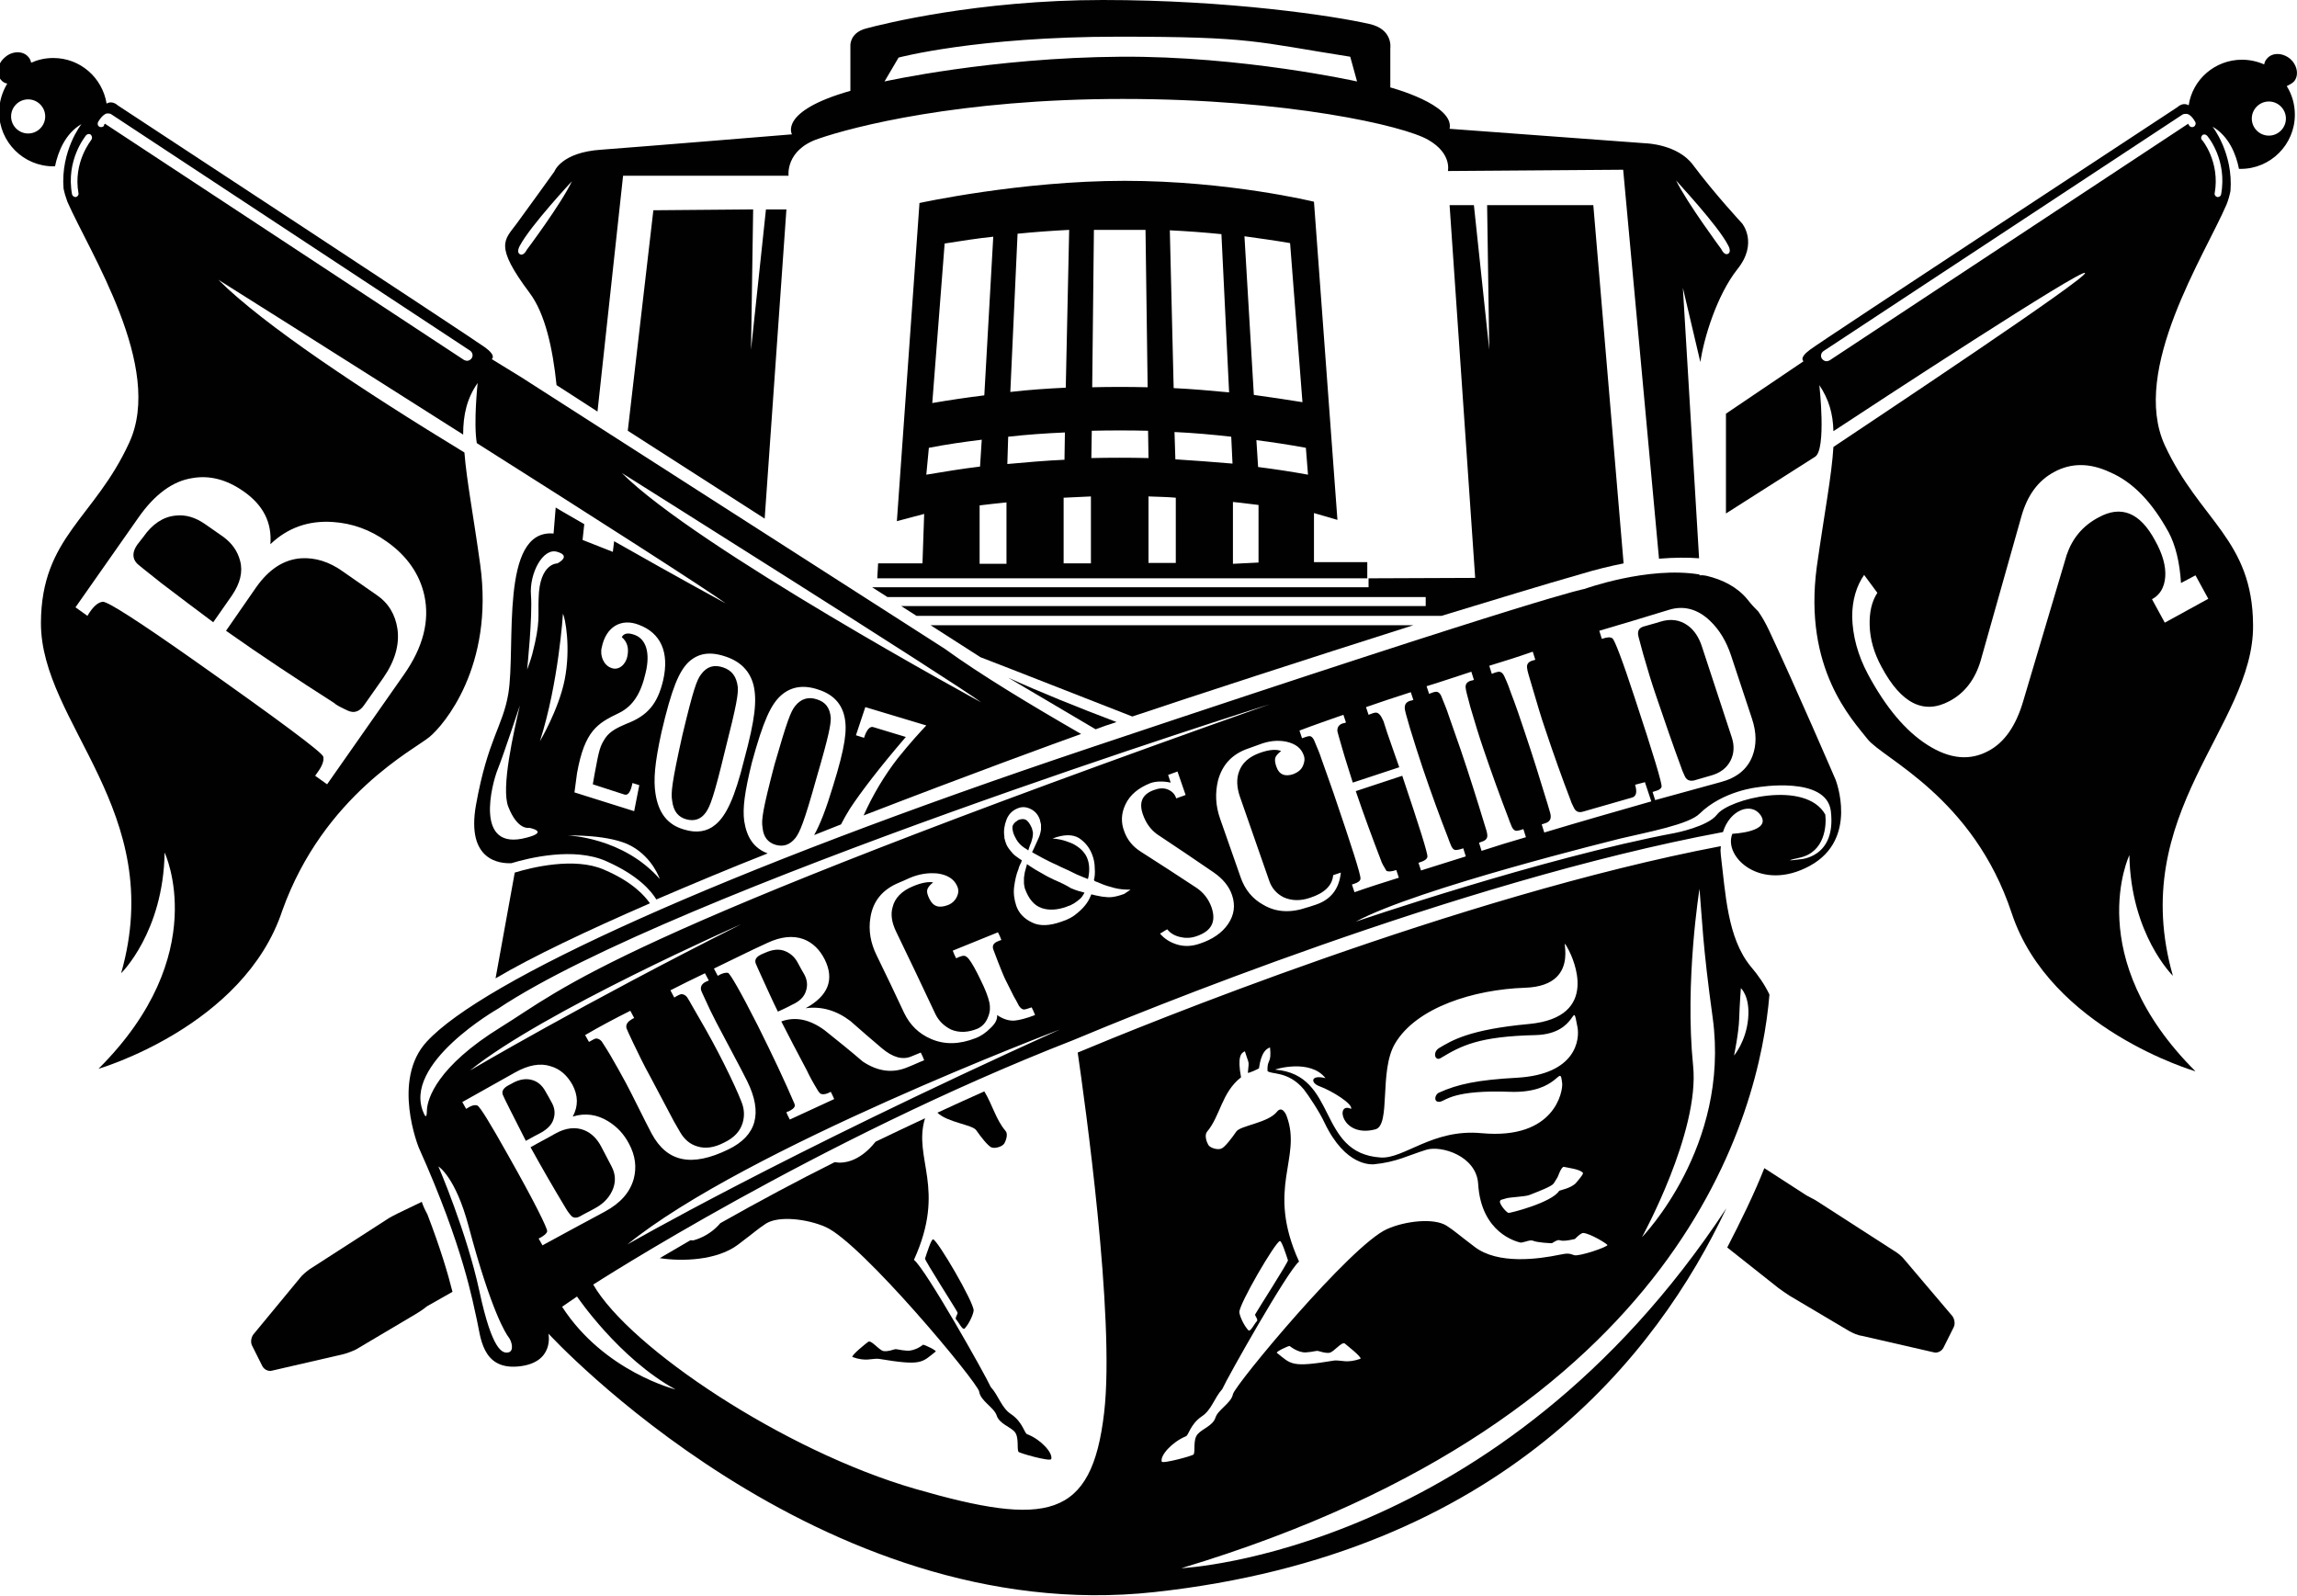
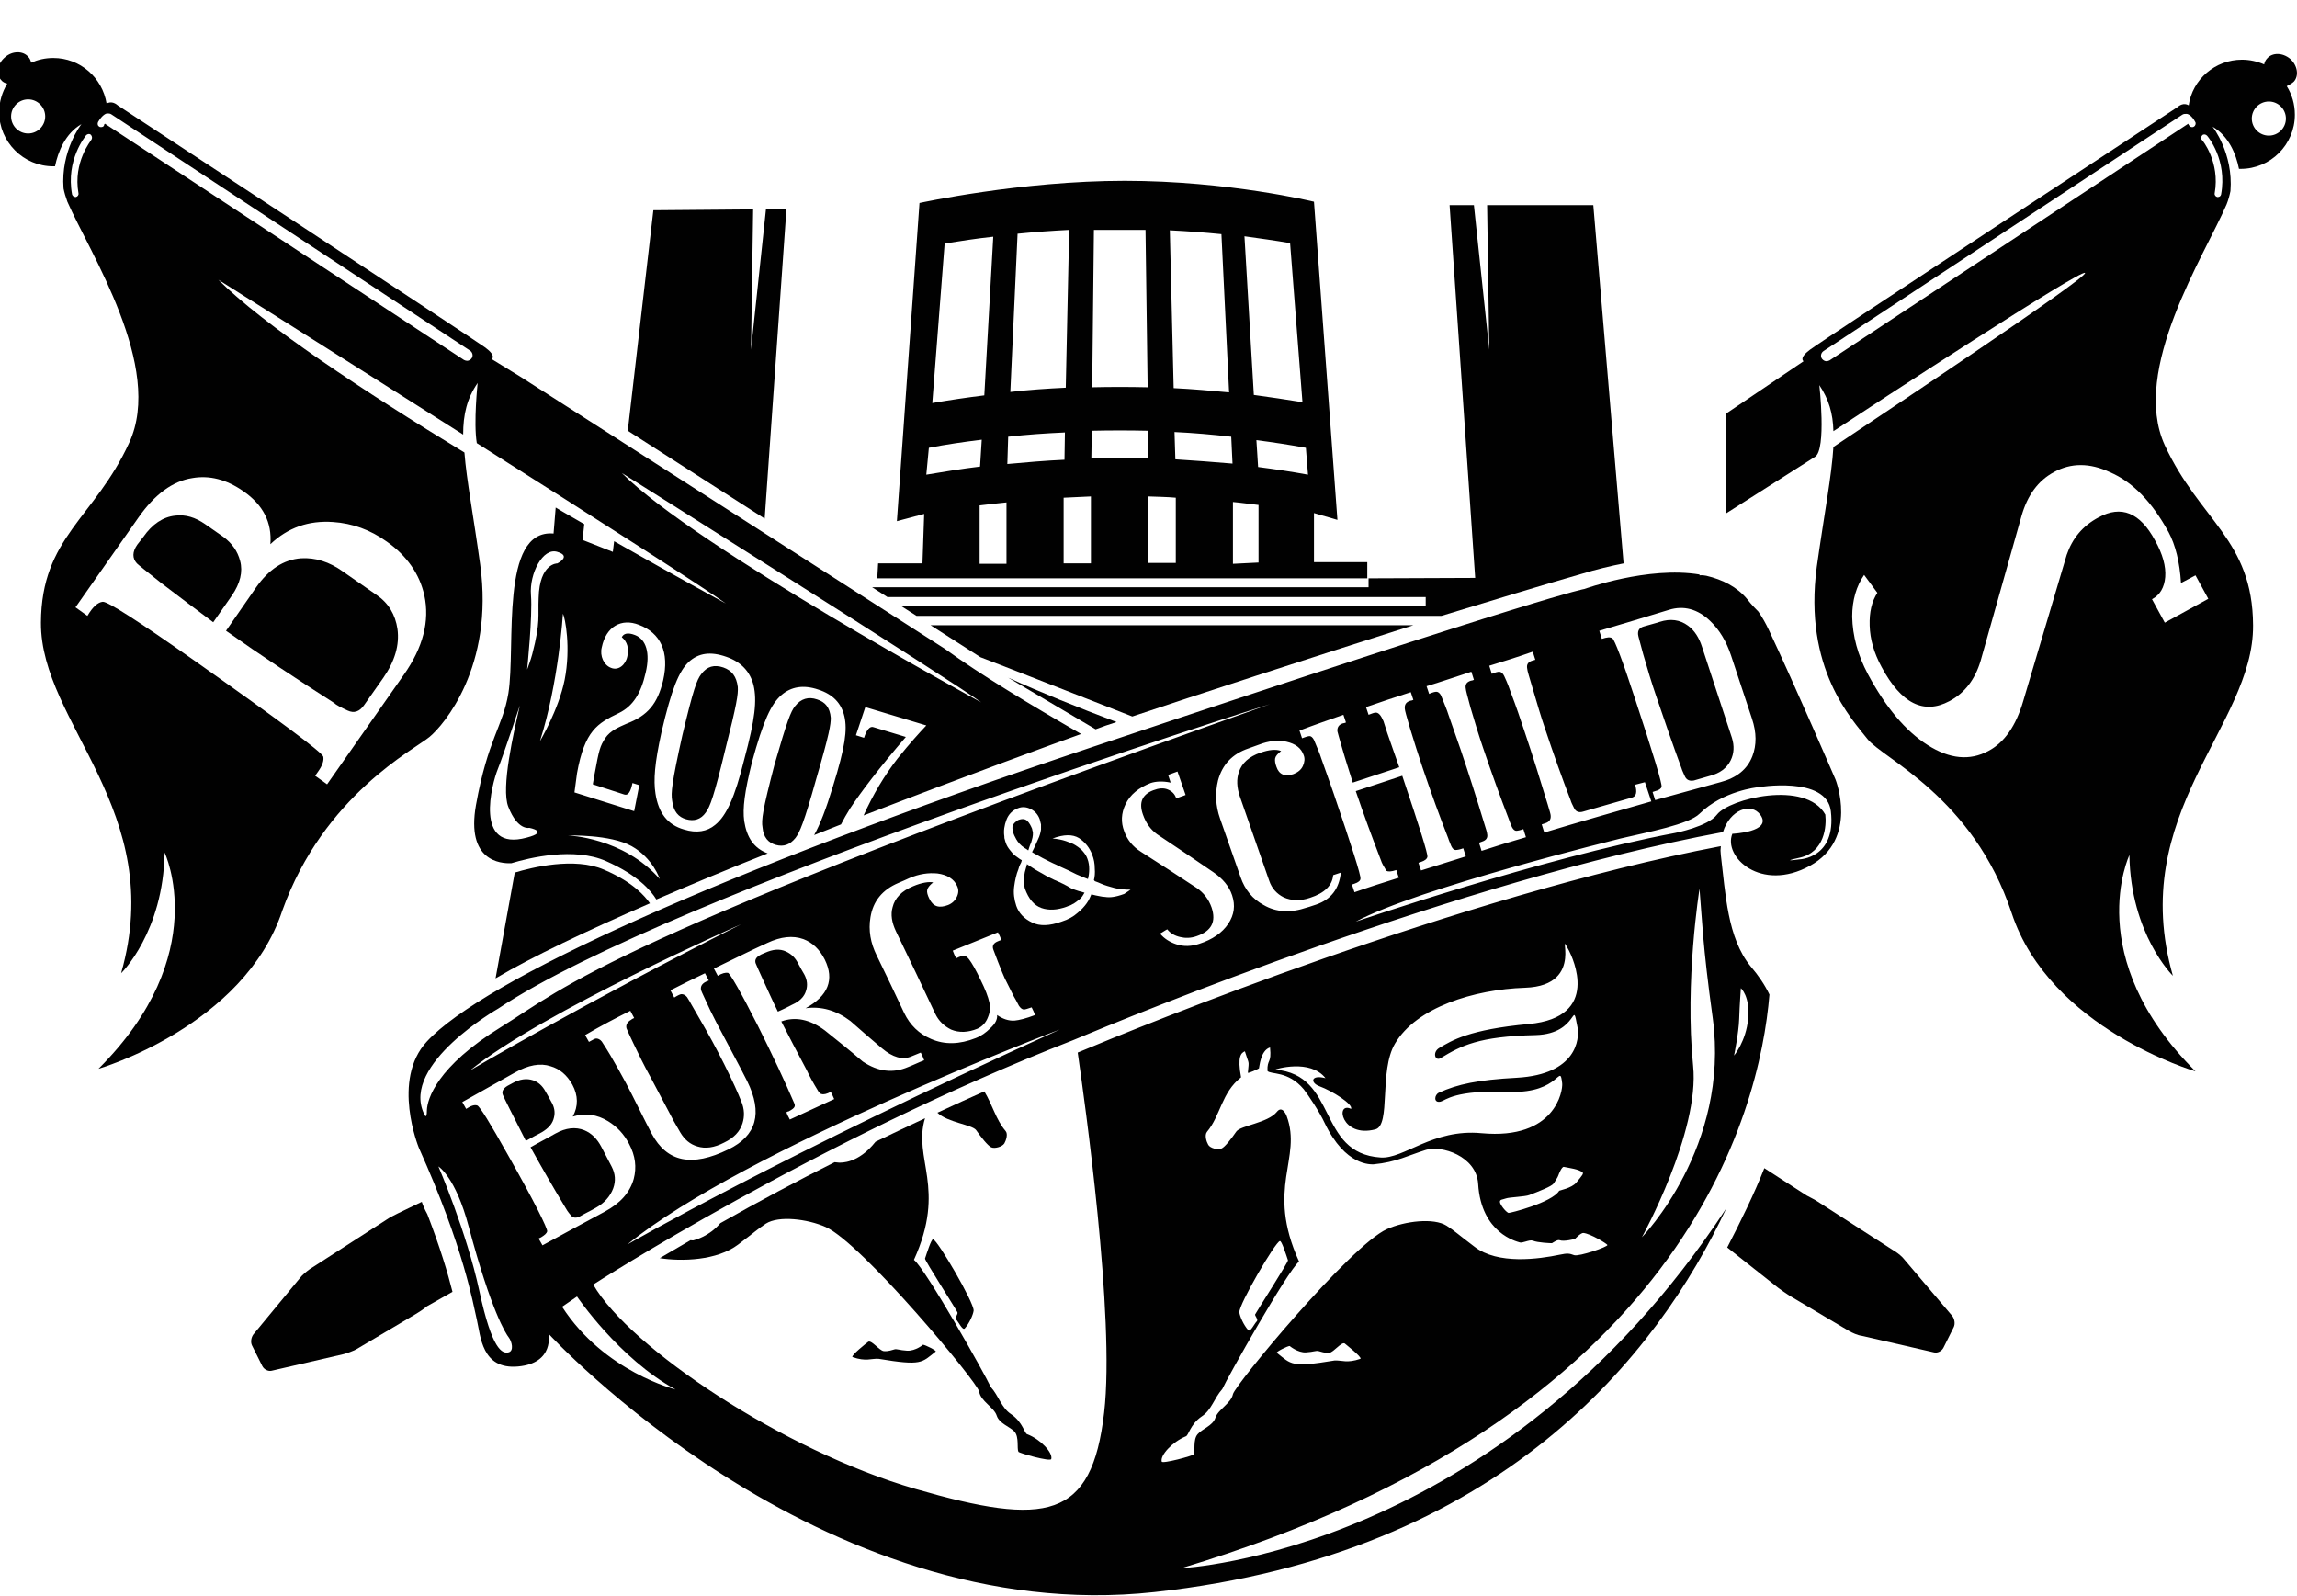
<svg xmlns="http://www.w3.org/2000/svg" version="1.1" id="Ebene_1" x="0px" y="0px" viewBox="0 0 538.6 374.2" style="enable-background:new 0 0 538.6 374.2;" xml:space="preserve">
  <style type="text/css">
	.st0{fill:#010101;}
</style>
  <path class="st0" d="M228.9,265c1.1,1.6,2.7,3.6,3.5,4c0.8,0.4,2.6-0.1,3.1-0.9c0.4-0.7,0.9-2.2,0.3-2.9c-2.3-2.7-3.1-6.2-5-9.3  c-3.4,1.5-7.1,3.2-11,5C222.2,263.2,228,263.7,228.9,265z" />
  <path class="st0" d="M187.2,226c-0.7-1.4-1.6-2.3-2.9-2.9c-1.5-0.7-3.1-0.5-4.9,0.3c-0.4,0.2-0.8,0.3-1.1,0.5c-1,0.5-1.4,1.2-1.1,2  c0.1,0.3,0.7,1.6,1.7,3.8c1.2,2.6,2.3,5.1,3.5,7.5c1.1-0.5,2.2-1,3.3-1.6c1.8-0.8,2.9-1.9,3.3-3.3c0.4-1.2,0.3-2.5-0.4-3.8  C188.1,227.7,187.7,226.9,187.2,226z" />
  <path class="st0" d="M446.6,295.4c-0.5-0.7-1.6-1.6-2.3-2l-18-11.6c-0.7-0.5-2-1.1-2.7-1.5l-9.9-6.4c-2.3,5.9-5.8,13-8.7,18.6  l12,9.5c0.7,0.5,1.8,1.3,2.6,1.8l14,8.3c0.7,0.4,2,1,2.9,1.1l17,3.9c0.8,0.2,1.8-0.3,2.2-1.1l2.4-4.8c0.4-0.8,0.2-1.9-0.3-2.6  L446.6,295.4z" />
  <path class="st0" d="M212.7,316.7c-1.8-0.1-2.5-0.5-3-0.3c-0.5,0.1-1.3,0.5-2.5,0.4c-1.1-0.2-2.8-2.6-3.6-2.2  c-0.3,0.2-4.2,3.3-3.7,3.6c3.2,1.1,4.3,0.3,6.1,0.4c10.2,1.7,10.1,0.9,13.4-1.7c0.3-0.2-2.5-1.6-3-1.6  C216.6,315.2,214.7,316.8,212.7,316.7z" />
  <path class="st0" d="M233.7,331.9c0.6,1.9,3.1,2.6,4.2,3.8c1.1,1.3,0.5,3.9,0.9,4.7c0.1,0.3,7.5,2.4,7.7,1.7  c0.4-1.5-2.5-4.6-5.6-5.8c-0.7-0.1-1-2.8-3.8-4.7c-2.3-1.5-2.9-4.3-4.8-6.4c-1.2-2.7-15.2-27.6-18-29.8c7.7-16.9-0.3-23.7,2.6-33.2  c-3.7,1.7-7.6,3.6-11.6,5.5c-4.1,5.2-8.1,4.9-8.6,4.9c-0.3,0-0.7-0.1-1-0.1c-8.6,4.3-17.6,9.1-26.8,14.3c-2.6,3.1-5.9,3.9-6.2,4  c-0.2,0.1-0.5,0-0.8,0c-2.4,1.4-4.8,2.8-7.2,4.2c5.1,0.8,13.4,0.6,18.4-3.2c4.1-3.1,4.4-3.5,6.5-4.9c3-1.9,9.7-1.1,14,0.8  c8.5,3.8,35.7,36.5,36,38.6C229.9,328.5,233.1,330,233.7,331.9z" />
  <path class="st0" d="M224.2,309.4c0.6,0.6,1.5,2.6,2,2.1c1.1-1.2,2-3.3,2.1-4.2c0.1-1.9-8.5-16.6-9.5-16.7c-0.4-0.2-1.5,3.3-1.9,4.5  c-0.1,0.4,7.1,11.6,7.6,12.6C224.7,308.1,223.8,309,224.2,309.4z" />
  <polygon class="st0" points="320.4,135.7 320.9,135.7 320.4,135.7 " />
  <path class="st0" d="M247.2,206.3c-0.8-0.4-1.7-0.8-2.5-1.3c-0.8-0.5-1.7-0.9-2.4-1.4c-0.3-0.2-0.5-0.3-0.8-0.5  c-0.2-0.2-0.5-0.3-0.7-0.5l0,0c0,0.2-0.1,0.4-0.2,0.8c-0.1,0.3-0.2,0.7-0.3,1.1c-0.1,0.4-0.1,0.9-0.2,1.3c0,0.5,0,0.9,0,1.4  c0,0.2,0.1,0.4,0.1,0.6c0,0.2,0.1,0.3,0.1,0.5c0.9,2.5,2.2,4,3.9,4.6c1.7,0.6,3.7,0.5,5.9-0.3c0.2-0.1,0.5-0.2,0.8-0.3  c0.3-0.1,0.5-0.3,0.8-0.4c0.5-0.3,1-0.7,1.5-1.1c0.5-0.4,0.8-1,1.1-1.5c-0.8-0.2-1.9-0.5-3.1-1C249.9,207.5,248.6,206.9,247.2,206.3  z" />
-   <path class="st0" d="M130.5,90.3l9.6,6.2l6-55.3h38.8c0,0-0.8-6.1,7.1-8.7c7.8-2.7,32.8-9.3,71.3-9.3c38.6,0,66,6.3,71.6,9.6  c5.6,3.2,4.6,7.3,4.6,7.3l41.1-0.3l8.4,91.2c3.6-0.3,6.8-0.3,9.4-0.1l-3.8-63.4l4.1,17.4c0.8-5.5,3.8-15.6,8.7-21.8  c4.9-6.1,1.1-10.7,1.1-10.7S402,45.4,397,38.7c-3.6-4.9-11.1-5.1-11.1-5.1l-46-3.4c1.2-5.7-13.9-9.7-13.9-9.7v-9.2  c0,0,0.7-4.5-5-5.7C312.7,3.7,288,0,258.6,0c-29.4,0-51.9,5.7-55.6,6.7c-3.7,1-3.6,3.9-3.6,3.9v10.7c-16.9,4.8-13.7,10.2-13.7,10.2  s-35.3,2.9-44.7,3.6c-9.4,0.6-11,5.1-11,5.1s-6.1,8.5-8.9,12.3c-2.8,3.8-5.3,5,3.1,16.2C127.8,73.5,129.6,81.6,130.5,90.3z   M405.2,57.5c0,0,0.9,1.5,0,2c-0.9,0.5-1.6-1.1-1.6-1.1s-8-10.8-10.6-16.1C393,42.4,402.8,52.8,405.2,57.5z M210.7,13.5  c0,0,18.2-4.9,51.6-4.9c31.5,0,32,1.2,54.3,4.7l1.6,5.8c0,0-26.9-6-55.4-5.8c-30.3,0.2-55.4,5.8-55.4,5.8L210.7,13.5z M121.9,59.6  c-0.9-0.5,0-2,0-2c2.5-4.7,12.2-15.1,12.2-15.1c-2.5,5.3-10.6,16.1-10.6,16.1S122.8,60.1,121.9,59.6z" />
  <path class="st0" d="M537.9,19.1c1.2-1.4,0.8-3.8-0.9-5.3c-1.8-1.5-4.2-1.5-5.4-0.1c-0.4,0.4-0.6,0.9-0.7,1.4  c-1.6-0.7-3.4-1.1-5.2-1.1c-6.3,0-11.6,4.6-12.5,10.7c-0.1-0.1-0.3-0.1-0.4-0.2c-1.2-0.4-2.2,0.6-2.2,0.6S427,80,424.4,82  c-2.7,2-1.5,2.7-1.5,2.7L404.7,97v23.4l20.9-13.3c2.7-1.7,1-16.8,1-16.8c2.2,3.3,3.2,6.6,3.3,10.8c9.4-6.2,58.3-38.2,59-37.1  c0.7,1.1-49.6,34.5-59,40.8c-0.4,6.7-2.1,15.4-3.9,28.1c-3.2,23.9,8.3,35.8,11.9,40.4c3.6,4.6,24.8,13.6,33.8,40.8  c9,27.2,43.1,37.1,43.1,37.1c-26.9-26.8-15.5-50.7-15.5-50.7c0.3,18.6,10.2,28.3,10.2,28.3c-10.9-38.2,19-58.5,18.8-82.2  c-0.1-20.1-12.5-24.5-20.7-42.2c-8.1-17.7,9.4-44.6,14.5-56.5c0.4-1,0.7-2.1,0.9-3.1c0.7-8.9-4.2-15.1-4.2-15.1  c3.8,2.2,5.5,6.4,6.2,9.9c0.1,0,0.3,0,0.4,0c7,0,12.7-5.7,12.7-12.7c0-2.5-0.7-4.8-1.9-6.7C537,19.8,537.5,19.5,537.9,19.1z   M508.5,124.8c1.6,3,2.6,7,2.9,11.9l3.4-1.8l3,5.5l-10.2,5.6l-3-5.5c1.9-1,2.9-2.8,3.1-5.2c0.2-2.5-0.6-5.4-2.4-8.6  c-3.5-6.5-7.9-8.3-13.2-5.4c-3.8,2-6.2,5-7.5,8.8l-10.2,34.3c-1.7,5.8-4.4,9.7-8.2,11.7c-4.3,2.3-9,1.9-14.2-1.4  c-5.2-3.3-9.8-8.8-14-16.6c-2.4-4.5-3.6-9-3.7-13.5c0-3.9,1-7.2,2.8-9.8l3.1,4.2c-1.3,2-1.9,4.5-1.8,7.7c0.1,3.2,1,6.4,2.8,9.7  c4.6,8.6,9.9,11.2,15.9,8c3.6-1.9,6-5.1,7.3-9.4l9.6-34c1.4-4.9,3.9-8.3,7.6-10.3c4-2.2,8.4-2.2,13.1,0  C500.1,113,504.6,117.7,508.5,124.8z M514.4,29.7c-0.1,0.1-0.2,0.1-0.4,0.1c-0.3,0-0.5-0.1-0.7-0.4c-0.1-0.1-0.2-0.3-0.2-0.4  c0,0,0,0,0,0L429,84.5c-0.2,0.1-0.5,0.2-0.7,0.2c-0.4,0-0.8-0.2-1.1-0.6c-0.4-0.6-0.2-1.4,0.4-1.8l84.1-55.4  c0.3-0.2,0.6-0.2,0.9-0.2c0,0,0,0,0.1,0c0.3,0,1.2,0.3,2.1,2C514.9,29,514.8,29.5,514.4,29.7z M520.8,45.6c-0.1,0.4-0.4,0.6-0.8,0.6  c0,0-0.1,0-0.1,0c-0.4-0.1-0.7-0.5-0.6-0.9c1.3-7.3-2.9-12.5-3-12.5c-0.3-0.3-0.2-0.8,0.1-1.1c0.3-0.3,0.8-0.2,1.1,0.1  C517.7,32,522.3,37.5,520.8,45.6z M532,31.8c-2.2,0-4-1.8-4-4c0-2.2,1.8-4,4-4c2.2,0,4,1.8,4,4C536,30,534.2,31.8,532,31.8z" />
  <path class="st0" d="M331.4,146.6H218.2l11.7,7.5c8.6,3.3,22,8.6,35.6,13.9C280.4,163,306.5,154.5,331.4,146.6z" />
  <path class="st0" d="M261.8,169.3c-9-3.4-17.9-7-25.4-10.4c6.3,3.7,13.4,7.9,20.5,12.1C258.2,170.5,259.9,169.9,261.8,169.3z" />
  <path class="st0" d="M56.3,131.5c-0.6-2.3-1.9-4.1-3.9-5.6l-4.3-3c-2.3-1.6-4.6-2.3-7-2c-2.9,0.3-5.4,2-7.5,5l-1.4,1.8  c-1.2,1.7-1.2,3.2-0.1,4.4c0.4,0.4,2.3,1.9,5.7,4.6c4.2,3.2,8.3,6.3,12.2,9.2l4.4-6.3C56.3,136.8,57,134.1,56.3,131.5z" />
  <polygon class="st0" points="153.2,49.3 147.2,101 179.3,121.6 184.4,49.1 179.6,49.1 176.1,82 176.6,49.1 " />
  <path class="st0" d="M143.8,278.6c0.6-1.7,0.5-3.4-0.4-5.1c-0.8-1.5-1.6-3.1-2.4-4.6c-1-1.9-2.3-3.2-4-3.9c-2-0.8-4.3-0.6-6.8,0.8  c-1.9,1.1-3.9,2.1-5.8,3.2c2.6,4.7,5.3,9.4,8.2,14.2c0.2,0.4,0.6,1,1.2,1.7c0.5,0.7,1.3,0.8,2.2,0.3c1.2-0.7,2.5-1.3,3.7-2  C141.7,282.1,143.1,280.5,143.8,278.6z" />
  <path class="st0" d="M194.8,168.3c-0.2-2.4-1.3-3.7-3.2-4.3c-2-0.7-3.8-0.2-5.2,1.6c-1,1.3-1.8,3.3-4.8,13.7  c-2.8,10.7-3.1,13-2.8,14.7c0.2,2.4,1.4,3.6,3.1,4.1c1.8,0.5,3.3,0,4.6-1.6c1-1.3,2-3.5,4.9-13.9C194.5,172,194.8,169.9,194.8,168.3  z" />
  <path class="st0" d="M100.7,172.8c3.3-2.7,15.2-16.5,11.9-40.4c-1.6-11.6-3.2-19.8-3.7-26.3C85.4,91.8,61.8,76.2,51.2,65.6  c0,0,28.3,17.8,57.4,36.3c0-4.7,0.9-8.5,3.4-12.1c0,0-1,9.3-0.2,14.1c27.2,17.2,54.2,34.5,58.4,37.6c0,0-10.9-5.9-26.2-14.6  l-0.3,2.5l-7.1-2.8l0.4-3.7c-2.2-1.3-4.4-2.5-6.7-3.9c-0.3,3.8-0.5,6.1-0.5,6.1c-12.7-1.1-8.8,26.5-10.6,37.5  c-1.3,7.8-4.8,10.6-7.6,26.2c-2.3,13.1,5.7,13.7,8.3,13.6c4.3-1.3,14.7-3.8,22.2-0.5c7.5,3.3,10.6,7,11.8,9  c8.4-3.6,17.2-7.3,26.1-10.8c-3.2-1.2-4.9-3.7-5.5-7.6c-0.4-3,0.1-6.8,1.8-13.7c2.7-9.9,4.5-13.7,6.9-15.8c2.3-2,5.2-2.5,8.7-1.3  c3.4,1.1,5.4,3.2,6.1,6.3c0.7,3.1,0.2,7.1-2.7,16.4c-1.6,5.3-3,8.9-4.4,11.4c2.1-0.8,4.2-1.7,6.3-2.5c0.6-1.2,1.3-2.4,2.1-3.7  c2.5-3.8,6.9-9.6,13.1-16.8l-7.6-2.3c-0.8-0.3-1.6,0.6-2.2,2.5l-1.9-0.6l2.2-6.6l14.3,4.3c-1.6,1.7-3.8,4.1-6.7,7.7  c-3.1,4-5.8,8.5-8,13.4c24.3-9.4,45.1-17,51-19.1c-11.8-6.8-23.6-13.9-32-20l-99.2-63.6l-7-4.3c0,0,1.2-0.7-1.5-2.7  c-2.7-2-86.2-56.8-86.2-56.8s-1-1-2.2-0.6c-0.1,0-0.2,0.1-0.4,0.2c-1-6.1-6.2-10.7-12.5-10.7c-1.9,0-3.6,0.4-5.2,1.1  c-0.1-0.5-0.3-1-0.7-1.4c-1.2-1.4-3.7-1.4-5.4,0.1c-1.8,1.5-2.2,3.8-1,5.3c0.4,0.5,0.9,0.8,1.5,0.9c-1.2,2-1.9,4.3-1.9,6.7  c0,7,5.7,12.7,12.7,12.7c0.1,0,0.3,0,0.4,0c0.7-3.4,2.4-7.7,6.2-9.9c0,0-4.9,6.2-4.2,15.1c0.2,1,0.5,2,0.9,3.1  c5.2,11.9,22.7,38.8,14.5,56.5c-8.1,17.7-20.6,22.1-20.7,42.2c-0.1,23.7,29.7,44.1,18.8,82.2c0,0,9.9-9.6,10.2-28.3  c0,0,11.4,23.9-15.5,50.7c0,0,34.1-9.9,43.1-37.1C75.9,186.4,97.4,175.6,100.7,172.8z M135.3,181.3c1.8-10,4.8-11.7,9.8-14.1  c3.3-1.6,5.2-4.6,6.3-9.5c1.1-4.6,0.1-7.8-2.5-8.8c-1.8-0.7-2.7-0.3-3.1,0.5c1.3,1.1,1.7,2.6,1.3,4.5c-0.4,2-2.1,3.4-3.8,2.7  c-1.7-0.6-2.7-2.8-2.2-4.8c1-4.9,4.6-6.9,8.7-5.3c5.1,1.9,7.2,6.4,5.7,13c-1.3,5.5-3.6,8.3-8.6,10.2c-1.8,0.8-3.8,1.6-5,3.4  c-1.2,1.9-1.4,2.5-2.5,8.5l-0.4,2.3l7.4,2.4c0.9,0.3,1.5-0.7,1.9-2.7l1.6,0.5l-1.2,6.1l-14-4.4L135.3,181.3z M123.5,196.4  c-12.5,3.4-8.1-12.8-6.8-16c1.3-3.2,5.2-15,5.2-15c-1.4,6.1-4.5,19.4-2.7,23.8c2.2,5.6,4.9,4.9,4.9,4.9S128.9,195,123.5,196.4z   M124.8,153.4c-0.3,1.2-1.2,3.6-1.2,3.6s1.3-12.5,0.9-17.5c-0.4-5,2.8-11.2,6.2-10.1c3.4,1,0,2.7,0,2.7s-4.2-0.1-4.4,8.1  C126.1,144.5,126.8,145.7,124.8,153.4z M132.4,159.4c-1.4,7-5.8,14.4-5.8,14.4c4.4-13.7,5.4-29.9,5.4-29.9  C132.5,144.8,133.9,151.8,132.4,159.4z M133.2,195.9c0,0,9.9-0.3,14.9,2.5c5,2.8,6.6,7.7,6.6,7.7  C146.1,196.3,133.2,195.9,133.2,195.9z M174.5,178.1c-2.2,8.9-4.2,13.2-6.8,15.3c-1.9,1.6-4.4,2-7.3,1.1c-3.9-1.1-6-3.9-6.7-8.4  c-0.5-3.2-0.2-7.1,1.4-14.4c2.4-10.3,4.1-14.3,6.4-16.5c2.3-2.1,5.1-2.5,8.8-1.2c3.5,1.2,5.6,3.5,6.4,6.7  C177.5,164.2,177.1,168.5,174.5,178.1z M230.1,164.7c0,0-67-36.4-84.3-53.8C145.8,110.9,223.7,159.9,230.1,164.7z M6.6,31.3  c-2.2,0-4-1.8-4-4c0-2.2,1.8-4,4-4c2.2,0,4,1.8,4,4C10.6,29.5,8.8,31.3,6.6,31.3z M21.4,32.8c0,0.1-4.3,5.2-3,12.5  c0.1,0.4-0.2,0.8-0.6,0.9c0,0-0.1,0-0.1,0c-0.4,0-0.7-0.3-0.8-0.6C15.4,37.5,20,32,20.2,31.7c0.3-0.3,0.8-0.4,1.1-0.1  C21.6,31.9,21.7,32.4,21.4,32.8z M24.6,29C24.6,29,24.6,29,24.6,29c-0.1,0.1-0.2,0.2-0.2,0.4c-0.1,0.3-0.4,0.4-0.7,0.4  c-0.1,0-0.3,0-0.4-0.1c-0.4-0.2-0.5-0.7-0.3-1.1c1-1.7,1.9-2,2.1-2c0,0,0.1,0,0.1,0c0.3,0,0.6,0,0.9,0.2l84.1,55.4  c0.6,0.4,0.8,1.2,0.4,1.8c-0.3,0.4-0.7,0.6-1.1,0.6c-0.2,0-0.5-0.1-0.7-0.2L24.6,29z M45.6,154.9c-13.2-9.3-20.4-13.9-21.5-13.8  c-1.1,0.1-2.3,1.1-3.6,3.3l-2.8-2l14.8-21.1c3.8-5.4,8-8.5,12.6-9.2c4-0.7,8,0.3,12,3.1c4.6,3.2,6.7,7.3,6.3,12.4  c4.1-3.9,9-5.6,14.7-5.2c4.5,0.3,8.7,1.8,12.6,4.6c4.7,3.3,7.7,7.6,8.8,12.6c1.3,6-0.3,12.2-4.8,18.6l-18,25.7l-2.8-2l0.7-1  c1-1.4,1.4-2.6,1.2-3.5C75.4,176.3,65.3,168.8,45.6,154.9z" />
  <path class="st0" d="M81.5,166.6c1.5,0.7,2.8,0.3,3.9-1.3l4.5-6.4c2.7-3.9,3.8-7.7,3.3-11.4c-0.5-3.4-2.1-6.1-4.9-8l-7.9-5.5  c-3.2-2.3-6.5-3.3-9.8-3.1c-4.1,0.3-7.6,2.6-10.6,6.9l-7,10.1c8.2,5.8,16.7,11.4,25.3,16.9C78.8,165.3,80,165.9,81.5,166.6z" />
  <path class="st0" d="M169.6,156.5c-2.1-0.7-3.8-0.3-5.2,1.6c-1,1.3-1.8,3.4-4.4,14.3c-2.5,11.2-2.7,13.6-2.4,15.3  c0.3,2.6,1.5,3.9,3.3,4.4c1.8,0.5,3.4,0.1,4.6-1.6c1-1.4,1.9-3.7,4.5-14.5c2.8-11,3.1-13.2,3-14.9  C172.7,158.6,171.6,157.2,169.6,156.5z" />
  <path class="st0" d="M129.9,262c0.3-1.2,0.1-2.4-0.6-3.6c-0.4-0.8-0.9-1.6-1.4-2.5c-0.7-1.3-1.7-2.2-2.9-2.6  c-1.5-0.5-3.1-0.3-4.9,0.7c-0.4,0.2-0.7,0.4-1.1,0.6c-1,0.6-1.4,1.3-1.1,2.1c0.1,0.3,0.7,1.5,1.7,3.5c1.3,2.5,2.5,5,3.7,7.3  c1.2-0.7,2.4-1.3,3.7-2C128.7,264.5,129.6,263.4,129.9,262z" />
  <path class="st0" d="M240.7,199.1c0.1,0.1,0.3,0.2,0.4,0.3c0,0,0.1-0.2,0.2-0.6c0.1-0.4,0.3-0.8,0.5-1.3c0.1-0.4,0.2-0.7,0.3-1.1  c0.1-0.4,0.1-0.8,0.1-1.1c0-0.2,0-0.3-0.1-0.5c0-0.2-0.1-0.3-0.1-0.5c-0.3-0.7-0.6-1.3-1.1-1.8c-0.5-0.5-1.2-0.6-2.2-0.2  c-0.1,0.1-0.2,0.1-0.2,0.2c-0.1,0-0.2,0.1-0.2,0.1c-0.3,0.2-0.6,0.5-0.8,0.9c-0.2,0.4-0.1,1,0.1,1.8c0.1,0.3,0.3,0.8,0.7,1.5  c0.4,0.7,1,1.4,1.9,2C240.4,198.9,240.5,199,240.7,199.1z" />
  <path class="st0" d="M370.7,134.6c3.6-1.1,7-1.9,10-2.5l-7.1-84l-24.9,0l0.5,33.9l-3.6-33.9l-5.7,0l6,87.4l-25.1,0.1h0.1v2.1H204.5  l3.6,2.3h126.2v2.1h-123l3.6,2.3H338C349.9,140.8,361.2,137.3,370.7,134.6z" />
  <path class="st0" d="M385.3,153.4c1,3.5,2,6.8,3,9.7c2,5.9,4,11.7,6,17.1c0.1,0.4,0.4,1,0.8,1.9c0.4,0.8,1.1,1.1,2.1,0.9  c1.3-0.4,2.5-0.7,3.8-1.1c2.3-0.6,3.9-1.8,4.8-3.6c0.8-1.6,0.9-3.4,0.3-5.3c-2.3-7.1-4.7-14.2-7-21.3c-0.7-2.2-1.8-3.9-3.3-5  c-1.9-1.4-4.1-1.7-6.6-0.9c-1.2,0.4-2.5,0.7-3.8,1.1c-1,0.3-1.4,0.9-1.3,1.9C384.1,149.1,384.6,150.7,385.3,153.4z" />
  <path class="st0" d="M277,367.7c117.8-35.4,135.6-106.8,137.9-134.5c-1.1-2.3-2.6-4.5-4.4-6.6c-5.5-6.7-5.9-17.2-7-26.1  c-0.1-1.1-0.1-1.1,0-2.1c-61.5,11.7-136.5,42.4-150.8,48.4c1.6,11.1,8.8,62.1,6.2,84.4c-2.9,25.1-13.5,26.8-44.3,17.9  c-30.8-8.9-67-33.1-75.5-47.9c0,0,52.5-33.9,112.5-57.3c13.6-5.7,90-37.2,152.4-48.8c1.6-5.2,6.6-7.1,8.8-4c2.8,4-6.6,4.4-6.6,4.4  c-2.2,5.4,6.7,13.8,18.2,7.5c11.5-6.3,6-20.2,6-20.2s-9.3-21.6-15.6-35c-0.8-1.7-1.6-3.1-2.5-4.4c-0.7-0.7-1.6-1.6-2.6-2.9  c-2.4-2.9-5.8-4.6-9.6-5.5c-1-0.2-1.6-0.1-1.6-0.1l0-0.2c-12.1-2-27,3.4-27,3.4s-7.4,0.9-115.5,37.1c-87.8,29.4-142.8,54.8-155.9,69  c-8.4,9-1.9,24.9-1.9,24.9c10.6,23.6,12.7,36.5,13.6,40.3c0.9,3.8,1.1,11.8,9.7,11c8.6-0.8,7.1-7.7,7.1-7.7s63.4,69.2,142.1,60.6  c81.6-8.9,118-55.8,134.1-90C351.5,364.3,277,367.7,277,367.7z M407.8,238.9c0.1-3.3,0.4-7.2,0.4-7.2s2.2,1.9,1.7,7.2  c-0.5,5.3-3.3,8.6-3.3,8.6S407.7,242.2,407.8,238.9z M147.1,291.8c27.6-22.5,101.4-50.4,101.4-50.4  C182.9,271.1,147.1,291.8,147.1,291.8z M199.4,239.4c2.5,2.2,4.9,4.3,7.4,6.4c2.5,2.1,4.8,2.8,6.9,1.9c0.7-0.3,1.5-0.6,2.2-0.9  c0.3,0.6,0.6,1.2,0.8,1.8c-1.3,0.5-2.5,1.1-3.8,1.6c-3.5,1.5-7,1.1-10.6-1.3c-2.9-2.5-5.9-4.9-8.9-7.3c-3.5-2.6-6.9-3.3-10.2-2.1  c1.8,3.5,3.8,7.4,6,11.5c0.5,1.1,1.4,2.8,2.7,4.9c0.3,0.4,0.5,0.6,0.7,0.6c0.5,0.2,1.3,0,2.2-0.5c0.3,0.6,0.6,1.2,0.8,1.7  c-3.5,1.6-6.9,3.2-10.4,4.8c-0.3-0.6-0.6-1.1-0.8-1.7c0.2-0.1,0.3-0.2,0.5-0.2c0.8-0.4,1.3-0.8,1.4-1.1c0.1-0.2,0.1-0.5-0.1-0.9  c-2.1-4.9-4.9-10.9-8.5-18.1c-4.1-8.1-6.5-12.2-7-12.4c-0.6-0.1-1.4,0.1-2.4,0.7c-0.3-0.6-0.6-1.1-0.9-1.7c4.2-2,8.3-4.1,12.5-6  c3.2-1.5,6-1.8,8.5-0.9c2.1,0.8,3.8,2.4,5,4.8c2.3,4.7,0.8,8.5-4.5,11.4C192.6,235.9,196.1,236.9,199.4,239.4z M214.1,207.8  c-2.7,1.1-4.3,2.8-4.8,4.9c-0.5,1.7-0.2,3.6,0.8,5.7c3.1,6.4,6.2,12.9,9.2,19.3c0.8,1.7,2.1,2.9,3.7,3.7c1.9,0.8,4,0.7,6.2-0.2  c1.1-0.5,2-1.4,2.5-2.8c0.5-1.2,0.5-2.3,0.3-3.3c-0.3-1.4-1-3.2-2.1-5.4c-1.1-2.3-2-3.9-2.7-4.8c-0.4-0.5-0.8-0.8-1.2-0.8  c-0.4,0-1,0.2-1.8,0.6c-0.3-0.6-0.6-1.2-0.8-1.8c3.5-1.4,7.1-2.9,10.6-4.3c0.3,0.6,0.6,1.2,0.8,1.8c-0.3,0.1-0.6,0.2-0.8,0.3  c-1,0.4-1.4,1-1.1,1.9c0,0,0.4,1,1.1,2.9c0.8,2,1.3,3.3,1.6,3.9c0.3,0.6,1,2,2.1,4.2c0.3,0.5,0.7,1.2,1.2,2.2  c0.4,0.6,0.8,0.9,1.2,0.9c0.3,0,0.9-0.2,1.8-0.5c0.3,0.6,0.6,1.2,0.8,1.8c-2.1,0.8-3.7,1.2-4.8,1.3c-1.4,0.1-2.8-0.4-4.1-1.3  c0.1,1-0.4,2-1.6,3.1c-1,1-2.1,1.8-3.4,2.3c-3.8,1.5-7.3,1.6-10.5,0.2c-2.8-1.2-4.9-3.2-6.3-6.1c-2.1-4.5-4.2-8.9-6.4-13.4  c-1.5-3-2-6-1.5-9c0.6-3.8,2.8-6.5,6.6-8.1c0.9-0.4,1.7-0.7,2.5-1.1c2.3-1,4.5-1.3,6.6-1.1c2.3,0.3,3.9,1.3,4.6,2.9  c0.4,0.8,0.4,1.6,0,2.5c-0.4,0.9-1.1,1.6-2.1,2c-2.1,0.8-3.5,0.4-4.4-1.5c-0.4-0.8-0.6-1.5-0.5-2c0.1-0.5,0.5-1.1,1.4-1.8  C217.9,206.7,216.2,206.9,214.1,207.8z M110.2,251c17-13.8,63.6-34.3,63.6-34.3C136.8,235.3,110.2,251,110.2,251z M147.8,237  c0.3,0.6,0.6,1.1,0.9,1.7c-0.2,0.1-0.5,0.2-0.7,0.4c-0.9,0.5-1.3,1.2-1.1,2c0.1,0.3,0.6,1.4,1.6,3.5c1.2,2.5,2.5,5.2,4,7.9  c0.8,1.5,2.3,4.3,4.5,8.5c0.5,1,1.3,2.5,2.5,4.5c1,1.7,2.3,2.8,4,3.3c1.9,0.6,4,0.3,6.3-0.9c2.3-1.1,3.7-2.6,4.3-4.5  c0.5-1.6,0.5-3.3-0.3-5.2c-0.7-1.8-2-4.7-4-8.7c-1.8-3.6-3.7-7.1-5.8-10.7c-0.6-1.1-1.3-2.2-1.9-3.3c-0.2-0.4-0.5-0.9-1-1.7  c-0.4-0.5-0.9-0.7-1.3-0.7c-0.3,0-0.9,0.3-1.7,0.8c-0.3-0.6-0.6-1.1-0.9-1.7c2.7-1.4,5.4-2.7,8.1-4c0.3,0.6,0.6,1.1,0.9,1.7  c-0.2,0.1-0.5,0.2-0.7,0.3c-1,0.5-1.3,1.2-1.1,2c0,0.1,0.3,0.7,0.8,1.8c0.9,2,1.8,3.9,2.8,5.8c0.8,1.5,2,3.8,3.6,6.8  c1.6,3,2.8,5.3,3.6,6.9c3.7,7.5,2.2,12.8-4.4,16c-8.6,4.2-14.4,3-18-3.7c-0.7-1.3-1.7-3.3-3-5.9c-1.3-2.6-2.3-4.6-3-5.9  c-1.2-2.2-2.4-4.4-3.7-6.6c-0.4-0.7-1.1-1.8-2-3.2c-0.4-0.5-0.9-0.7-1.3-0.7c-0.3,0-0.8,0.3-1.7,0.8c-0.3-0.5-0.6-1.1-0.9-1.6  C140.6,240.7,144.2,238.8,147.8,237z M263.6,209.6c-1.1,0.4-1.9,0.6-2.6,0.7c-0.6,0.1-1.3,0.1-1.9,0c-0.4,0-0.9-0.1-1.4-0.2  c-0.5-0.1-1.1-0.2-1.8-0.4c-0.1,0.2-0.2,0.5-0.4,0.9c-0.2,0.4-0.4,0.8-0.7,1.2c-0.5,0.7-1.2,1.5-2.2,2.3c-0.9,0.8-2.1,1.5-3.7,2  c-2.8,1-5.1,1.1-6.9,0.2c-1.9-0.9-3.1-2.2-3.7-3.9c-0.5-1.5-0.7-3-0.5-4.5c0.2-1.5,0.5-2.9,1-4.1c0.1-0.4,0.2-0.7,0.4-1.1  c0.2-0.3,0.3-0.6,0.4-1c0,0-0.2-0.1-0.5-0.3c-0.3-0.2-0.7-0.5-1.1-0.8c-0.4-0.3-0.8-0.8-1.2-1.3c-0.4-0.5-0.8-1.1-1-1.8l0,0  c-0.1-0.2-0.1-0.4-0.2-0.7c-0.1-0.2-0.1-0.5-0.1-0.7c-0.2-1.3,0-2.6,0.5-3.9c0.5-1.3,1.4-2.2,2.7-2.7c1-0.4,2-0.3,3,0.2  c1,0.5,1.7,1.3,2.1,2.4c0.1,0.4,0.2,0.8,0.3,1.2c0,0.4,0,0.8,0,1.2c-0.1,0.7-0.3,1.5-0.7,2.3c-0.4,0.8-0.8,1.9-1.4,3  c0.6,0.4,1.5,0.8,2.5,1.4c1,0.5,2.1,1.1,3.3,1.6c0.1,0.1,0.3,0.1,0.4,0.2c0.1,0.1,0.3,0.1,0.4,0.2c1.4,0.6,2.6,1.2,3.8,1.8  c1.2,0.5,2.1,0.9,2.7,1.1c0.2-0.7,0.3-1.5,0.3-2.3c0-0.8-0.1-1.6-0.4-2.4c-0.2-0.6-0.5-1.1-1-1.7c-0.4-0.5-1-1-1.8-1.5  c-0.6-0.4-1.4-0.7-2.3-1c-0.9-0.3-1.9-0.5-3.1-0.6c2.7-1,4.7-1,6.2-0.1c1.5,1,2.5,2.3,3.1,3.9c0.4,1,0.6,2.1,0.6,3.2  c0.1,1.1,0,2-0.2,2.8c0.1,0,0.1,0,0.1,0.1c0.1,0,0.1,0,0.1,0.1c0.3,0.1,0.5,0.2,0.8,0.3c0.2,0.1,0.5,0.2,0.7,0.3  c0.9,0.4,2,0.7,3.1,1c1.1,0.3,2.4,0.4,3.8,0.4L263.6,209.6z M288,216.6c-1.4,2.1-3.7,3.7-6.8,4.7c-1.8,0.6-3.6,0.7-5.4,0.1  c-1.5-0.5-2.8-1.3-3.8-2.5c0.6-0.3,1.1-0.7,1.7-1c0.7,0.9,1.7,1.5,3,1.8c1.2,0.3,2.5,0.3,3.9-0.2c3.5-1.2,4.6-3.4,3.5-6.7  c-0.7-2-1.9-3.5-3.5-4.6c-4.4-2.9-8.7-5.7-13.1-8.5c-1.9-1.2-3.2-2.8-3.9-4.8c-0.8-2.1-0.7-4.2,0.3-6.3c1.1-2.3,3.1-3.9,5.9-5  c1.2-0.4,2.8-0.5,4.7-0.1c-0.2-0.6-0.4-1.2-0.6-1.8c0.7-0.3,1.5-0.5,2.2-0.8c0.6,1.8,1.3,3.7,1.9,5.5c-0.7,0.3-1.5,0.5-2.2,0.8  c-0.3-1-1-1.7-2-2.1c-1-0.4-2.1-0.3-3.4,0.2c-2.6,1-3.4,2.9-2.4,5.7c0.7,2,1.8,3.5,3.3,4.6c4.4,2.9,8.8,5.9,13.2,8.9  c2.2,1.5,3.7,3.3,4.4,5.4C289.7,212.3,289.4,214.5,288,216.6z M412.1,184.6c0,0,16.2-2.8,17.2,5.6c1.3,11.1-7.4,11.3-7.4,11.3  s-4.9,0.7,0.1-0.4c5.9-1.3,6.3-7.5,6-10.1c-4.6-8.2-22.6-3.7-25.4,0c-2.1,2.8-9.8,4.3-9.8,4.3c-31.4,5.9-74.9,20.8-74.9,20.8  c14.4-7.8,61.4-19.3,62.1-19.5c6.4-1.5,16-3.3,18.5-5.8C404,185.4,412.1,184.6,412.1,184.6z M391.3,143c3.5-1.1,6.8-0.2,9.7,2.6  c2.2,2.1,3.8,4.8,4.9,8.1c1.6,4.9,3.3,9.9,4.9,14.8c1.1,3.3,1.1,6.2,0.1,8.8c-1.2,3.1-3.7,5.1-7.5,6.1c-5.1,1.4-10.2,2.8-15.3,4.2  c-0.2-0.6-0.4-1.3-0.6-1.9c0.2-0.1,0.4-0.1,0.6-0.2c0.9-0.2,1.4-0.6,1.5-1c0.2-0.6-1.9-7.6-6.3-20.9c-2.9-8.9-4.7-13.5-5.2-13.9  c-0.5-0.4-1.3-0.3-2.5,0.1c-0.2-0.6-0.4-1.3-0.6-1.9C380.4,146.3,385.8,144.7,391.3,143z M359.4,152.8c0.2,0.6,0.4,1.3,0.6,1.9  c-0.2,0.1-0.5,0.1-0.7,0.2c-1,0.3-1.4,0.9-1.2,1.9c0,0.4,0.5,2,1.3,4.7c1,3.4,1.9,6.5,2.9,9.4c2,6,4,11.6,6,16.8  c0.1,0.4,0.4,1,0.8,1.8c0.4,0.8,1.1,1.1,2.1,0.8c3.8-1.1,7.7-2.2,11.5-3.3c1-0.3,1.2-1.3,0.7-3c0.8-0.2,1.5-0.4,2.3-0.6  c0.5,1.5,1,3,1.5,4.5c-8.4,2.4-16.8,4.8-25.1,7.3c-0.2-0.6-0.4-1.3-0.6-1.9c0.3-0.1,0.6-0.2,0.9-0.3c0.9-0.3,1.3-0.9,1.2-1.8  c0-0.2-0.2-1-0.7-2.6c-1.7-5.6-3.5-11.4-5.5-17.3c-0.9-2.7-1.9-5.7-3.1-8.8c-0.3-0.9-0.8-2.3-1.6-4c-0.3-0.6-0.6-0.9-1.1-1  c-0.3,0-0.9,0.1-1.8,0.5c-0.2-0.6-0.4-1.2-0.6-1.9C352.5,155.1,356,154,359.4,152.8z M345,157.5c0.2,0.6,0.4,1.2,0.6,1.9  c-0.2,0.1-0.5,0.2-0.7,0.2c-1,0.3-1.4,0.9-1.2,1.9c0,0.3,0.4,1.8,1.1,4.4c1,3.4,2,6.7,3,9.6c2,5.9,4,11.4,6,16.6  c0.1,0.4,0.4,1,0.7,1.8c0.3,0.6,0.7,0.9,1,0.9c0.3,0,0.9-0.1,1.7-0.4c0.2,0.6,0.4,1.3,0.6,1.9c-3.5,1-7,2.1-10.4,3.2  c-0.2-0.6-0.4-1.2-0.6-1.9c0.3-0.1,0.5-0.2,0.8-0.3c0.9-0.3,1.3-0.9,1.1-1.8c0-0.2-0.2-1-0.7-2.5c-1.7-5.6-3.5-11.3-5.5-17.2  c-0.9-2.6-1.9-5.4-2.9-8.3c-0.3-1-0.9-2.4-1.7-4.4c-0.3-0.6-0.7-0.9-1.1-0.9c-0.3,0-0.8,0.1-1.7,0.5c-0.2-0.6-0.4-1.2-0.6-1.8  C338.1,159.8,341.6,158.6,345,157.5z M315,167.6c0.2,0.6,0.4,1.2,0.6,1.8c-0.2,0.1-0.5,0.2-0.7,0.2c-1,0.3-1.4,1-1.3,1.9  c0.1,0.3,0.4,1.6,1.1,3.9c0.8,2.8,1.7,5.5,2.5,8.1c3.6-1.2,7.3-2.4,10.9-3.6c-0.8-2.2-1.7-4.9-2.8-8c-0.3-0.9-0.6-1.9-0.9-2.8  c-0.6-1.4-1.2-2.1-1.9-2c-0.3,0-0.8,0.2-1.6,0.5c-0.2-0.6-0.4-1.2-0.6-1.8c3.5-1.2,7-2.4,10.5-3.5c0.2,0.6,0.4,1.2,0.6,1.8  c-0.2,0.1-0.5,0.2-0.7,0.2c-1,0.3-1.4,0.9-1.3,1.9c0,0.3,0.4,1.8,1.2,4.5c1,3.3,2,6.4,3,9.4c2,5.9,4,11.4,6,16.5  c0.1,0.4,0.4,1,0.7,1.8c0.3,0.6,0.6,0.9,1,0.9c0.4,0,1-0.1,1.8-0.4c0.2,0.6,0.4,1.2,0.6,1.9c-3.5,1.1-7,2.2-10.5,3.3  c-0.2-0.6-0.4-1.2-0.6-1.8c0.2-0.1,0.4-0.1,0.6-0.2c0.9-0.3,1.4-0.7,1.5-1.2c0.1-0.8-1.9-7.1-5.9-19c-3.6,1.2-7.3,2.4-10.9,3.6  c1.9,5.6,3.9,11,5.9,16.2c0.2,0.7,0.7,1.5,1.3,2.5c0.4,0.2,1.1,0.2,2.3-0.2c0.2,0.6,0.4,1.2,0.6,1.8c-3.5,1.1-7,2.2-10.4,3.4  c-0.2-0.6-0.4-1.2-0.6-1.8c0.2-0.1,0.4-0.1,0.6-0.2c0.9-0.3,1.4-0.7,1.4-1.2c0.1-0.8-2-7.4-6.3-20c-0.9-2.5-1.8-5.2-2.9-8.2  c-0.3-1-0.9-2.4-1.7-4.3c-0.3-0.6-0.7-0.9-1-0.9c-0.4,0-1,0.2-1.8,0.5c-0.2-0.6-0.4-1.2-0.6-1.8C308.1,170,311.6,168.8,315,167.6z   M301.6,173.9c2.2,0.5,3.5,1.5,4.1,3.2c0.3,0.8,0.2,1.6-0.2,2.5c-0.4,0.9-1.2,1.5-2.2,1.9c-2,0.7-3.4,0.1-4-1.7  c-0.3-0.8-0.4-1.5-0.3-2c0.1-0.5,0.6-1.1,1.4-1.7c-1.2-0.5-2.9-0.3-4.9,0.4c-2.6,0.9-4.3,2.4-5,4.5c-0.6,1.7-0.5,3.6,0.2,5.7  c2.3,6.6,4.6,13.2,6.9,19.8c0.6,1.8,1.8,3.1,3.4,3.9c1.8,0.8,3.9,0.9,6.2,0.1c3.4-1.1,5.2-2.9,5.4-5.3c0.6-0.2,1.2-0.4,1.8-0.6  c-0.4,3.8-2.3,6.3-5.8,7.5c-0.7,0.2-1.4,0.5-2.2,0.7c-3.8,1.3-7.2,1.1-10.1-0.6c-2.6-1.4-4.4-3.6-5.4-6.5c-1.6-4.6-3.2-9.1-4.8-13.7  c-1.1-3.1-1.2-6.1-0.5-9c1-3.7,3.3-6.2,7.1-7.5c0.8-0.3,1.7-0.6,2.5-0.9C297.5,173.7,299.6,173.5,301.6,173.9z M99.4,261.1  c-5.4-11.6,17.4-24.6,17.4-24.6c41.1-27.4,181-71.4,181-71.4c-155.7,55.1-165.2,66.4-180.3,75.7c-15.1,9.3-17.3,16.9-17.4,19.5  C100.1,262.9,99.4,261.1,99.4,261.1z M119.2,317.1c-1.4,0.3-3.8-0.4-6.8-14.4c-3-13.9-9.6-29.2-9.6-29.2s4,2.4,7.1,14.1  c5.3,19.9,8.7,25.1,9.4,26C120,314.5,120.6,316.8,119.2,317.1z M127.2,292c-0.3-0.5-0.6-1.1-0.9-1.6c0.2-0.1,0.4-0.2,0.6-0.3  c0.8-0.5,1.3-0.9,1.4-1.4c0.1-0.6-2.8-6.6-9.2-17.9c-4.2-7.5-6.6-11.4-7.2-11.6c-0.6-0.2-1.4,0-2.6,0.8c-0.3-0.5-0.6-1.1-0.9-1.6  c4.1-2.3,8.2-4.6,12.3-6.9c3.2-1.8,6-2.3,8.4-1.5c2.1,0.6,3.8,2,5.1,4.3c1.4,2.6,1.4,5.1,0.1,7.5c2.9-0.9,5.7-0.5,8.3,1.1  c2.1,1.3,3.7,3,4.9,5.3c1.5,2.8,1.8,5.5,1.1,8.2c-0.9,3.2-3.1,5.7-6.8,7.7C137,286.7,132.1,289.3,127.2,292z M131.8,306.4l3.5-2.4  c0,0,9.8,14.5,23.1,21.8C158.5,325.8,141.7,321.7,131.8,306.4z M319,318.6c-3.2,1.1-4.3,0.3-6.1,0.4c-10.2,1.7-10.1,0.9-13.5-1.8  c-0.3-0.2,2.5-1.6,3-1.6c0,0,1.9,1.6,3.8,1.5c1.8-0.1,2.5-0.5,3-0.3c0.5,0.1,1.4,0.5,2.5,0.4c1.1-0.2,2.8-2.6,3.6-2.2  C315.5,315.2,319.4,318.2,319,318.6z M397,249.9c-2-19.8,1.5-41.5,1.5-41.5c0.6,6.9,0.7,13,3.1,30.3c4.1,30.2-16.6,51.4-16.6,51.4  S398.6,265.4,397,249.9z M369.6,277.3c-1.1,1.3-3.9,1.8-4,1.9c-1.7,2.8-11.7,5.3-11.9,5.2c-0.7-0.3-2-2-2-2.6c0-0.6,0.6-0.5,1.4-0.8  c0.8-0.3,4.5-0.4,5.5-0.8c2.3-0.9,5.2-2,5.7-2.7c0.3-0.5,1-1.5,1.1-1.9c0.1-0.3,0.8-2.1,1.3-2c1.4,0.3,3.4,0.5,4.4,1.3  C371.3,275.2,371.1,275.5,369.6,277.3z M310.8,252.8c-3.5-0.9-3.6,1.1-1.4,1.9c3,1.1,7.9,4.2,7.4,5.3c-3.8-1.8-2.3,6.9,5.7,4.8  c3.7-1,0.8-13.7,4.6-20.1c5-8.5,18.5-12.7,30.5-13.1c14.7-0.5,6.9-15,10.3-8.7c0.8,1.6,7.6,15.6-9.4,17.2c-14.1,1.3-18.1,3.9-21,5.6  c-1.7,1-1,3.2,0.3,2.4c4.8-2.9,8.9-5.1,22.3-5.4c10.3-0.3,8.4-9.1,9.8-1.8c0.5,2.7-0.2,11-14.2,11.8c-9.2,0.5-13.9,1.5-18.3,3.5  c-1.1,0.5-1.3,2.5,0.4,2.1c1.2-0.3,3.2-2.8,16.3-2.3c11.8,0.4,11.6-7,12.2-2c0.2,1.7-1.6,13.3-18.9,11.7  c-11.5-1.1-18.2,6.1-23.7,5.7c-15-1-9.9-19.4-24.7-20.6C299,250.7,307.2,248.2,310.8,252.8z M272.4,342.7c-0.4-1.5,2.5-4.6,5.6-5.9  c0.7-0.1,1-2.8,3.8-4.7c2.3-1.5,2.9-4.3,4.8-6.4c1.2-2.7,15.3-27.7,18-29.9c-7.9-17.4,0.8-24.1-2.9-34.1c-0.3-0.8-1.2-2.4-2.3-1  c-2.1,2.6-8.5,3.2-9.5,4.6c-1.1,1.6-2.7,3.7-3.5,4c-0.8,0.4-2.7-0.1-3.1-0.9c-0.4-0.7-0.9-2.2-0.3-3c3.2-3.8,3.4-9.2,8-12.8  c-0.9-4.9,0-5.7,0.9-6.1c1,3.3,1,1.9,0.7,5c0,0.3,2.5-0.9,2.6-1c0.1-0.1,0.3-4.2,2.6-4.9c0.4,3.9-0.7,2.6-0.6,5.5  c0.7,0.9,4.8-0.1,8.5,4.3c1.1,1.4,3.7,5.3,4.9,7.9c4.9,10.2,10.9,9.7,11.5,9.7c5.3-0.5,8.1-2.1,12.3-3.4c3.5-1.1,11.8,1.4,12.2,8  c0.7,11.6,9.1,13.5,9.7,13.7c0.6,0.3,2.3-0.7,3.1-0.4c1.2,0.5,4.3,0.6,4.5,0.6c0.2-0.1,1.3-0.9,1.8-0.7c1,0.4,3.6-0.3,3.6-0.3  s1.4-1.5,2-1.4c1.7,0.2,5.3,2.4,5.6,2.8c0.3,0.4-6.7,2.8-7.8,2.4c-1.1-0.4-1.5-0.5-3.4-0.1c-4.8,1-14.5,2.4-20-1.9  c-4.1-3.1-4.5-3.6-6.5-4.9c-3-1.9-9.8-1.1-14,0.8c-8.5,3.8-35.7,36.6-36.1,38.7c-0.4,2.1-3.5,3.6-4.1,5.5c-0.6,1.9-3.1,2.6-4.2,3.9  c-1.1,1.3-0.5,3.9-0.9,4.7C279.9,341.3,272.5,343.3,272.4,342.7z M294.7,309.8c-0.6,0.6-1.5,2.6-2,2.1c-1.1-1.2-2-3.3-2.1-4.2  c-0.1-1.9,8.5-16.6,9.5-16.7c0.4-0.2,1.5,3.3,1.9,4.5c0.1,0.4-7.1,11.6-7.7,12.7C294.2,308.5,295.1,309.4,294.7,309.8z" />
  <path class="st0" d="M98.9,281.8l-5.6,2.7c-0.8,0.4-2,1-2.7,1.5l-18,11.6c-0.7,0.5-1.8,1.4-2.3,2.1l-10.9,13.2  c-0.5,0.7-0.7,1.8-0.3,2.6l2.4,4.8c0.4,0.8,1.4,1.3,2.2,1.1l16.9-3.9c0.8-0.2,2.1-0.7,2.9-1.1l14-8.3c0.7-0.4,1.9-1.2,2.6-1.8l6-3.4  c-1.1-4.4-2.9-10.4-5.9-18.2C99.6,283.6,99.2,282.7,98.9,281.8z" />
  <path class="st0" d="M141.6,203.9c-6.9-3-17-0.5-20.9,0.7l-4.5,24.8c8.6-5.1,21.5-11.2,36.2-17.6  C151.2,210.1,148.4,206.8,141.6,203.9z" />
  <path class="st0" d="M308.1,131.9v-11.6l5.5,1.6l-5.5-74.6c0,0-20-4.9-44.4-4.9c-24.4,0-48.1,5.2-48.1,5.2l-5.3,74.6l6.4-1.7  l-0.4,11.6h-10.4l-0.2,3.5h114.9v-3.8H308.1z M302.5,57l2.9,37.3c-3.8-0.6-7.6-1.2-11.4-1.7l-2.2-37.2C295.4,55.9,299,56.4,302.5,57  z M286.4,54.9l1.8,37.1c-4.3-0.4-8.7-0.8-13-1l-0.9-37C278.4,54.2,282.4,54.5,286.4,54.9z M256.5,53.9h12.1l0.5,36.9  c-4.3-0.1-8.7-0.1-13,0L256.5,53.9z M238.6,54.8c4-0.4,8.1-0.7,12.1-0.9l-0.8,37c-4.3,0.2-8.7,0.5-13,1L238.6,54.8z M221.5,57.1  c3.8-0.6,7.6-1.2,11.4-1.6l-2.1,37.2c-4.1,0.5-8.1,1.1-12.2,1.8L221.5,57.1z M217.8,105c4.1-0.8,8.3-1.4,12.4-1.9l-0.4,6.3  c-4.2,0.5-8.4,1.2-12.6,1.9L217.8,105z M236,132.2h-6.3v-13.7c1.9-0.2,4-0.5,6.3-0.7V132.2z M236.4,102.4c4.4-0.5,8.8-0.8,13.3-1  l-0.1,6.4c-4.5,0.2-9,0.6-13.4,1L236.4,102.4z M255.8,132.1h-6.4v-15.4c2.1-0.1,4.2-0.2,6.4-0.3V132.1z M255.9,107.4l0.1-6.4  c4.4-0.1,8.8-0.1,13.2,0l0.1,6.4C264.8,107.3,260.3,107.3,255.9,107.4z M275.7,132h-6.4v-15.6c2.2,0.1,4.3,0.1,6.4,0.3V132z   M275.6,107.7l-0.2-6.4c4.4,0.2,8.9,0.6,13.3,1.1l0.3,6.3C284.5,108.3,280.1,108,275.6,107.7z M295.1,131.9l-6,0.3v-0.3v-14.2  c2.2,0.2,4.1,0.5,6,0.7V131.9z M295,109.5l-0.4-6.3c3.9,0.5,7.8,1.1,11.6,1.8l0.5,6.3C302.9,110.6,298.9,110,295,109.5z" />
</svg>